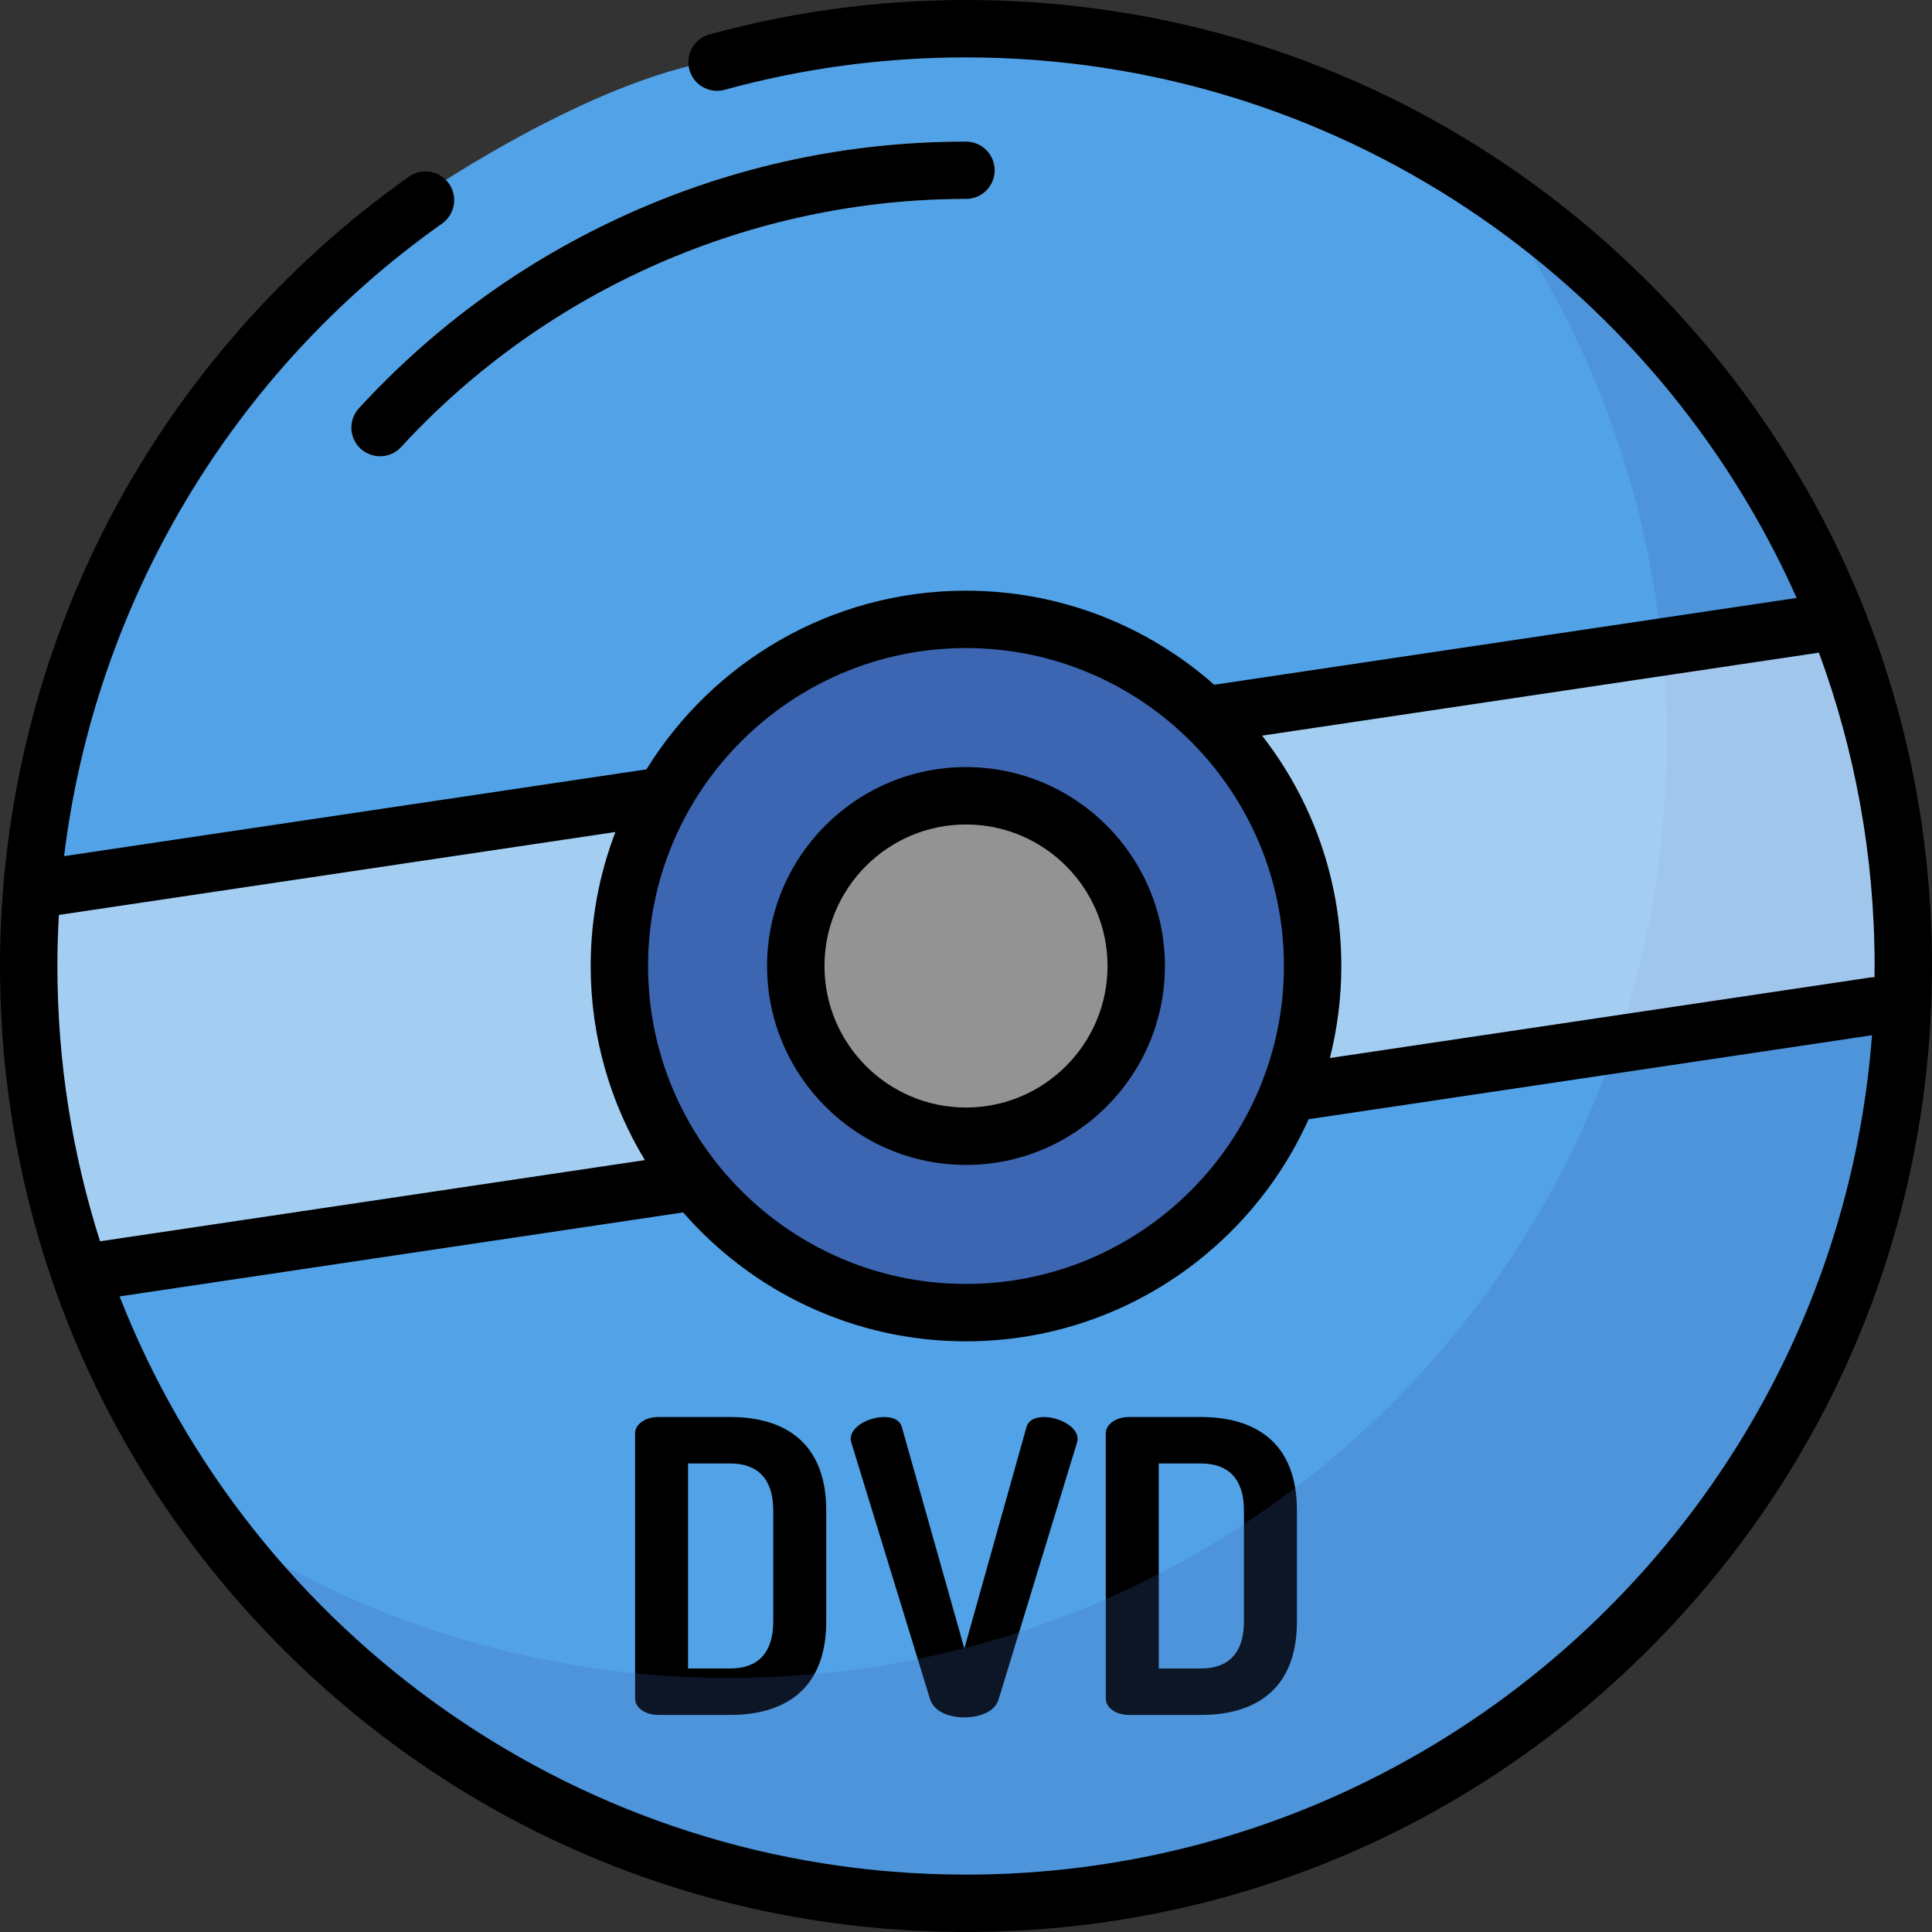
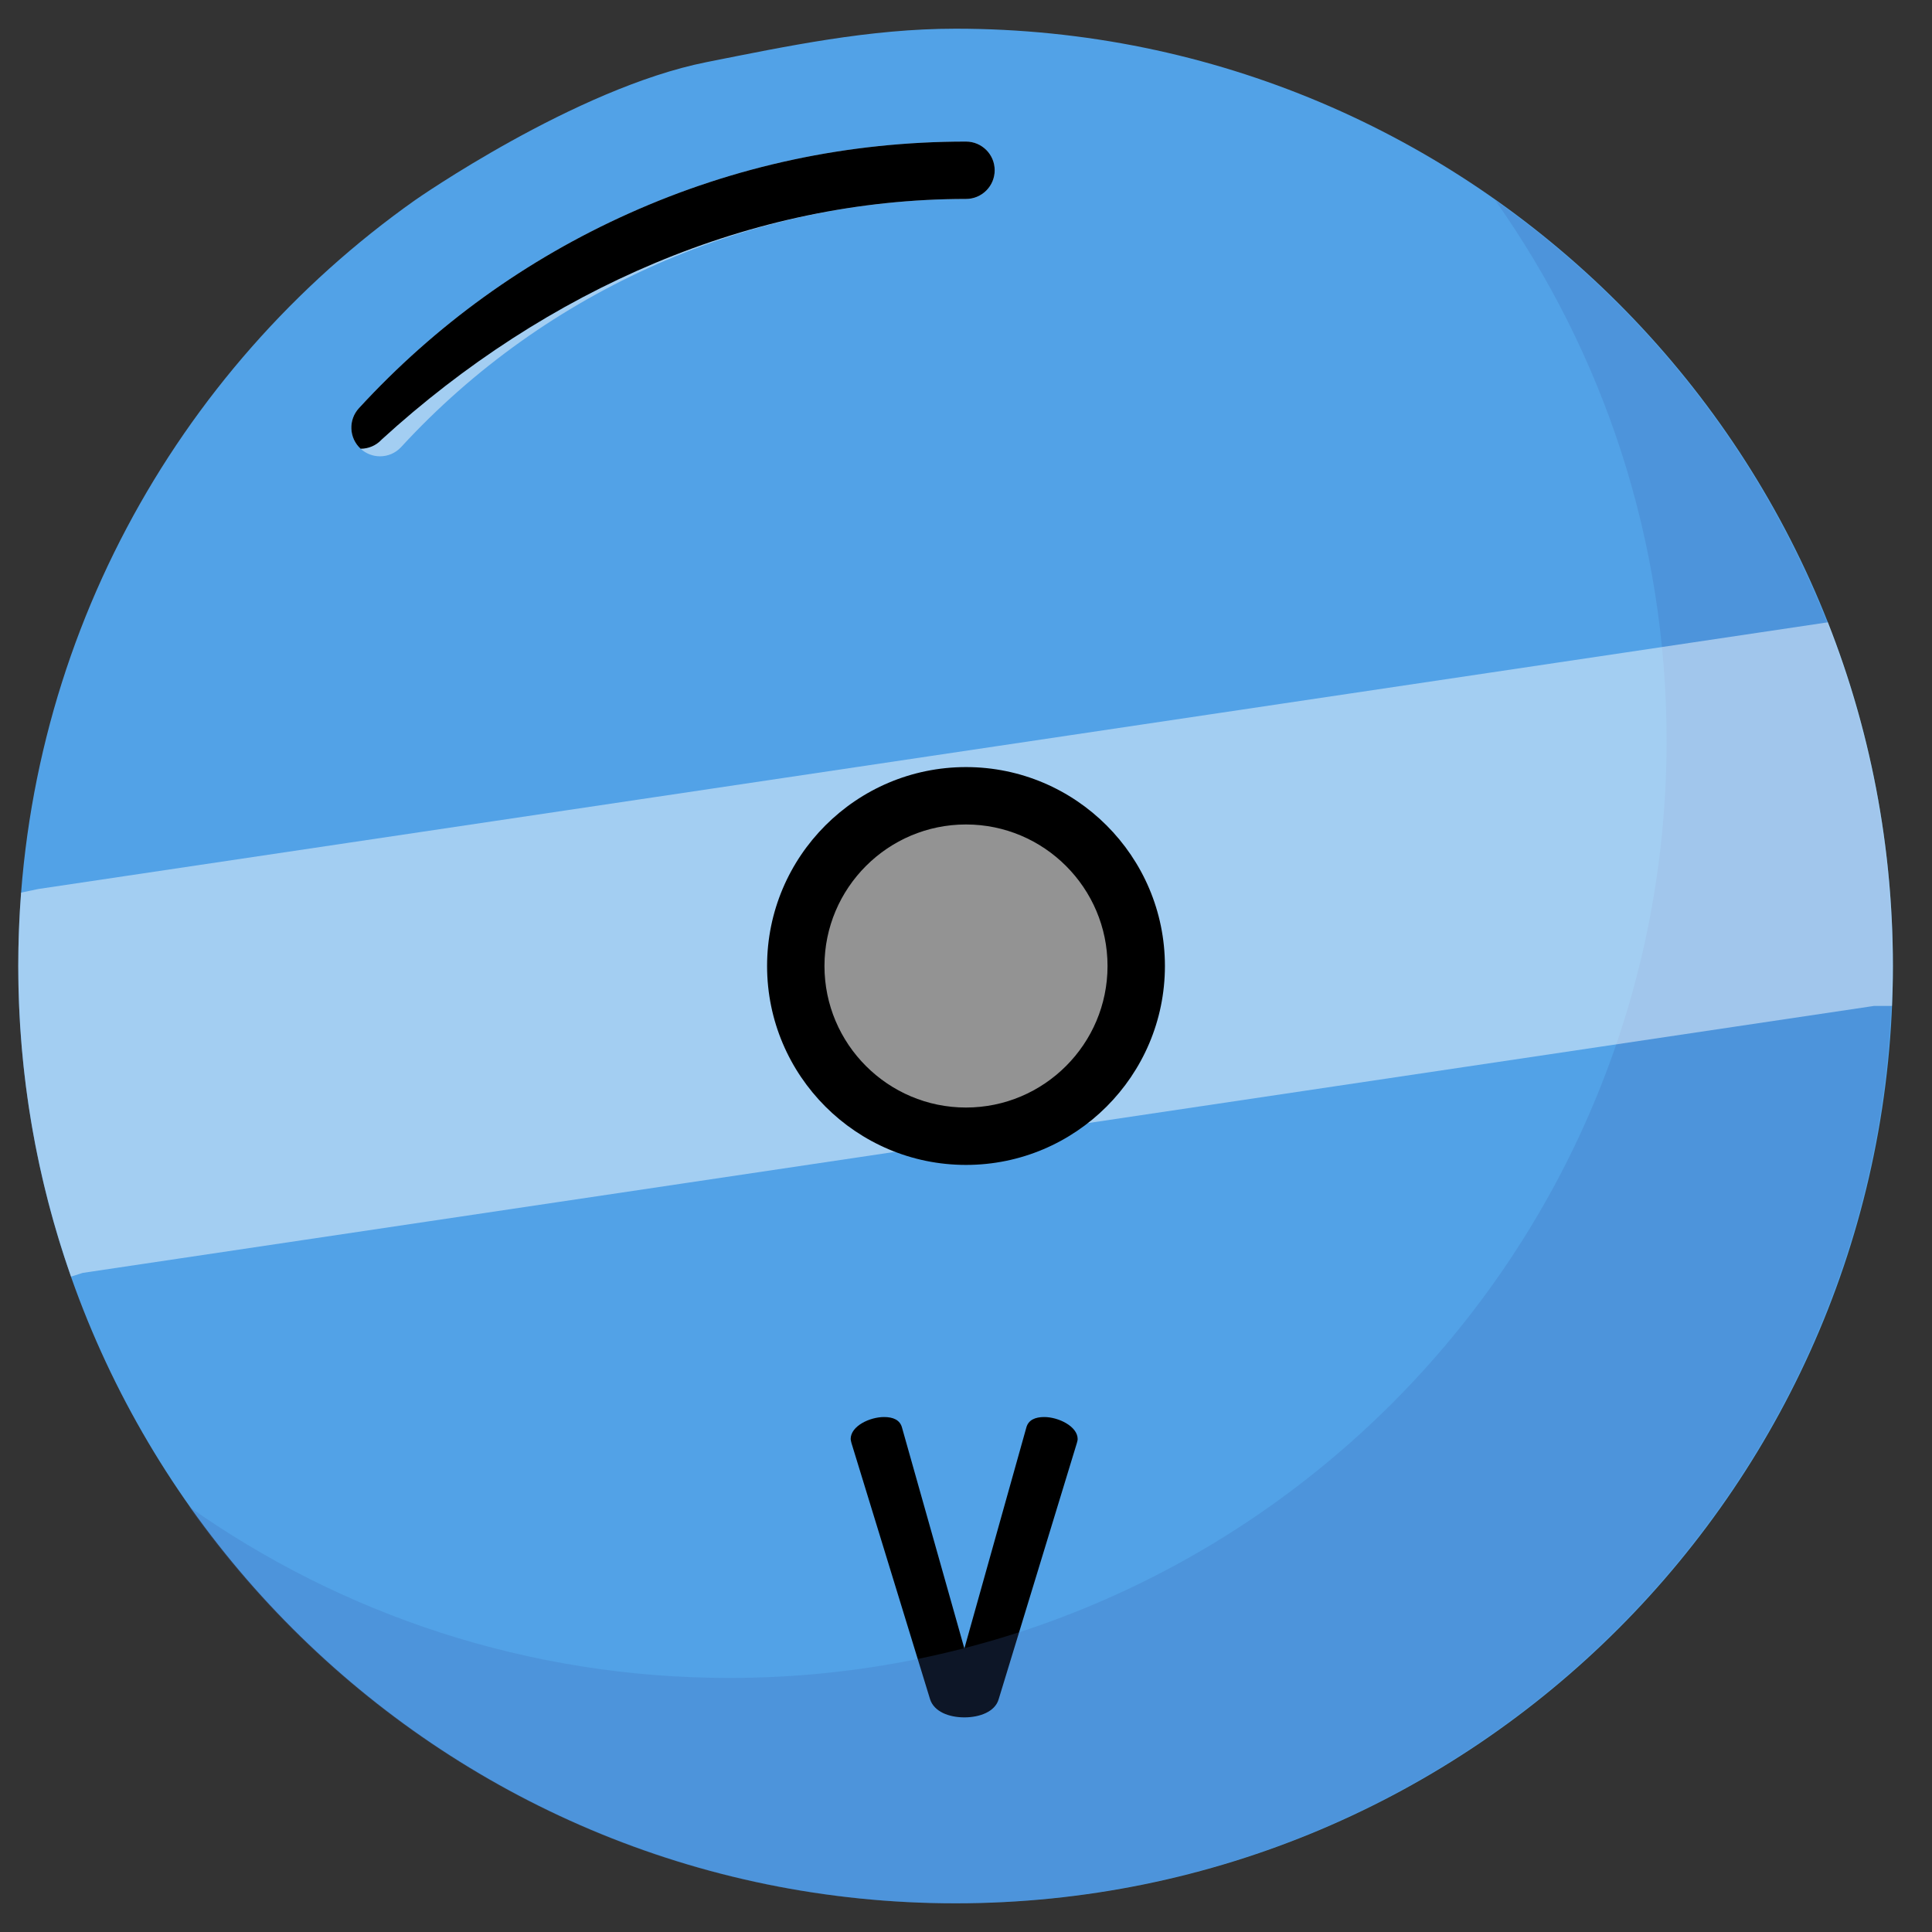
<svg xmlns="http://www.w3.org/2000/svg" height="800px" width="800px" version="1.1" id="Layer_1" viewBox="0 0 512 512" xml:space="preserve">
  <rect x="0" y="0" width="512" height="512" fill="#333333" stroke="none" />
  <path style="fill:#52A2E7;" d="M253.237,7.604c-22.843,0-44.604,4.615-65.975,8.857c-34.848,6.918-77.265,36.578-77.265,36.578  C46.379,98.02,4.841,172.16,4.841,256c0,137.186,111.21,248.396,248.396,248.396S501.633,393.186,501.633,256  S390.423,7.604,253.237,7.604z M256,301.111c-24.914,0-45.111-20.197-45.111-45.111s20.197-45.111,45.111-45.111  c24.914,0,45.111,20.197,45.111,45.111S280.914,301.111,256,301.111z" />
-   <path d="M193.576,375.528c14.256,0,25.38,6.696,25.38,24.732v29.483c0,18.036-11.124,24.732-25.38,24.732H174.46  c-3.672,0-6.156-2.051-6.156-4.32v-70.307c0-2.268,2.484-4.32,6.156-4.32L193.576,375.528L193.576,375.528z M182.344,387.841v54.323  h11.232c7.127,0,11.34-3.996,11.34-12.42V400.26c0-8.424-4.212-12.42-11.34-12.42H182.344z" />
  <path d="M225.652,382.44c-0.107-0.432-0.216-0.865-0.216-1.08c0-3.455,5.076-5.832,8.856-5.832c2.376,0,4.212,0.755,4.752,2.808  l16.524,58.534l16.415-58.534c0.54-2.052,2.375-2.808,4.752-2.808c3.78,0,8.855,2.484,8.855,5.832c0,0.323-0.107,0.649-0.216,1.08  l-20.735,67.931c-0.972,3.239-4.968,4.752-9.072,4.752c-4.104,0-7.992-1.512-9.072-4.752L225.652,382.44z" />
-   <path d="M318.317,375.528c14.256,0,25.38,6.696,25.38,24.732v29.483c0,18.036-11.124,24.732-25.38,24.732h-19.116  c-3.672,0-6.156-2.051-6.156-4.32v-70.307c0-2.268,2.484-4.32,6.156-4.32L318.317,375.528L318.317,375.528z M307.085,387.841v54.323  h11.232c7.127,0,11.34-3.996,11.34-12.42V400.26c0-8.424-4.212-12.42-11.34-12.42H307.085z" />
  <g style="opacity:0.22;">
    <path style="fill:#3C66B1;" d="M396.216,53.041c28.617,40.477,45.437,89.888,45.437,143.23   c0,137.186-111.21,248.396-248.396,248.396c-53.342,0-102.753-16.82-143.23-45.437c44.981,63.622,119.116,105.166,202.959,105.166   c137.186,0,248.396-111.21,248.396-248.396C501.382,172.157,459.838,98.022,396.216,53.041z" />
  </g>
  <path style="opacity:0.47;fill:#FFFFFF;enable-background:new    ;" d="M484.403,164.918l-161.641,24.089l-149.626,22.299  L10.159,235.594l-4.566,0.955c-0.497,6.419-0.75,12.905-0.75,19.451c0,28.856,4.938,56.553,13.984,82.316l3.077-0.984  l159.982-23.842l164.042-24.447l150.733-22.464h4.734c0.147-3.51,0.239-7.034,0.239-10.58  C501.633,223.846,495.524,193.119,484.403,164.918z" />
  <g style="opacity:0.47;">
    <path style="fill:#FFFFFF;" d="M100.711,120.926c-1.839,0-3.683-0.663-5.144-2.006c-3.091-2.842-3.294-7.653-0.452-10.744   c20.263-22.043,44.334-39.41,71.542-51.616c28.168-12.637,58.227-19.044,89.342-19.044c4.2,0,7.604,3.405,7.604,7.604   s-3.404,7.604-7.604,7.604c-56.72,0-111.279,23.963-149.689,65.745C104.812,120.1,102.765,120.926,100.711,120.926z" />
  </g>
-   <path style="fill:#3C66B1;" d="M256,164.141c-50.733,0-91.859,41.126-91.859,91.859c0,50.732,41.126,91.859,91.859,91.859  s91.859-41.126,91.859-91.859S306.733,164.141,256,164.141z M256,301.111c-24.914,0-45.111-20.197-45.111-45.111  s20.197-45.111,45.111-45.111c24.914,0,45.111,20.197,45.111,45.111S280.914,301.111,256,301.111z" />
-   <path d="M437.019,74.981C388.668,26.629,324.38,0,256,0c-23.073,0-45.949,3.071-67.99,9.129c-4.049,1.113-6.43,5.298-5.318,9.347  c1.112,4.048,5.296,6.429,9.347,5.318c20.729-5.697,42.248-8.585,63.96-8.585c98.072,0,182.626,58.941,220.131,143.255  l-154.35,23.002c-17.546-15.503-40.582-24.928-65.78-24.928c-35.749,0-67.149,18.961-84.683,47.351l-154.334,23  C25.172,159.932,61.322,98.721,117.15,59.248c3.429-2.425,4.243-7.17,1.819-10.599c-2.425-3.429-7.169-4.243-10.599-1.819  c-32.782,23.179-60.019,54.148-78.765,89.559C10.237,172.974,0,214.335,0,256c0,68.38,26.629,132.668,74.981,181.019  S187.62,512,256,512s132.668-26.629,181.019-74.981C485.371,388.668,512,324.38,512,256S485.371,123.332,437.019,74.981z   M496.792,256c0,0.998-0.025,1.989-0.037,2.984c-0.4-0.004-0.806,0.013-1.215,0.075l-143.105,21.327  c1.975-7.806,3.028-15.974,3.028-24.385c0-22.992-7.845-44.186-20.995-61.05l147.564-21.991  C491.575,198.857,496.792,226.83,496.792,256z M256,171.745c46.458,0,84.255,37.797,84.255,84.255S302.459,340.255,256,340.255  c-46.458,0-84.255-37.797-84.255-84.255S209.542,171.745,256,171.745z M163.096,220.49c-4.232,11.034-6.559,23.005-6.559,35.51  c0,18.812,5.251,36.421,14.363,51.439L26.518,328.957c-7.336-23.024-11.31-47.534-11.31-72.957c0-4.527,0.142-9.038,0.395-13.53  L163.096,220.49z M256,496.792c-101.897,0-189.208-63.625-224.308-153.23l149.35-22.258c18.247,20.918,45.084,34.159,74.958,34.159  c40.396,0,75.243-24.209,90.799-58.88c0.083-0.01,0.165-0.006,0.249-0.018l149.049-22.214  C486.692,398.584,382.6,496.792,256,496.792z" />
  <path d="M256,308.715c29.067,0,52.715-23.647,52.715-52.715c0-29.067-23.647-52.715-52.715-52.715  c-29.066,0-52.715,23.647-52.715,52.715C203.285,285.067,226.934,308.715,256,308.715z M256,218.493  c20.681,0,37.507,16.825,37.507,37.507S276.681,293.507,256,293.507S218.493,276.682,218.493,256S235.319,218.493,256,218.493z" />
-   <path d="M95.115,108.177c-2.842,3.091-2.64,7.902,0.452,10.744c1.461,1.342,3.305,2.006,5.144,2.006c2.053,0,4.1-0.826,5.6-2.458  C144.721,76.688,199.28,52.725,256,52.725c4.2,0,7.604-3.405,7.604-7.604S260.2,37.517,256,37.517  c-31.115,0-61.174,6.408-89.342,19.044C139.449,68.767,115.378,86.134,95.115,108.177z" />
+   <path d="M95.115,108.177c-2.842,3.091-2.64,7.902,0.452,10.744c2.053,0,4.1-0.826,5.6-2.458  C144.721,76.688,199.28,52.725,256,52.725c4.2,0,7.604-3.405,7.604-7.604S260.2,37.517,256,37.517  c-31.115,0-61.174,6.408-89.342,19.044C139.449,68.767,115.378,86.134,95.115,108.177z" />
</svg>